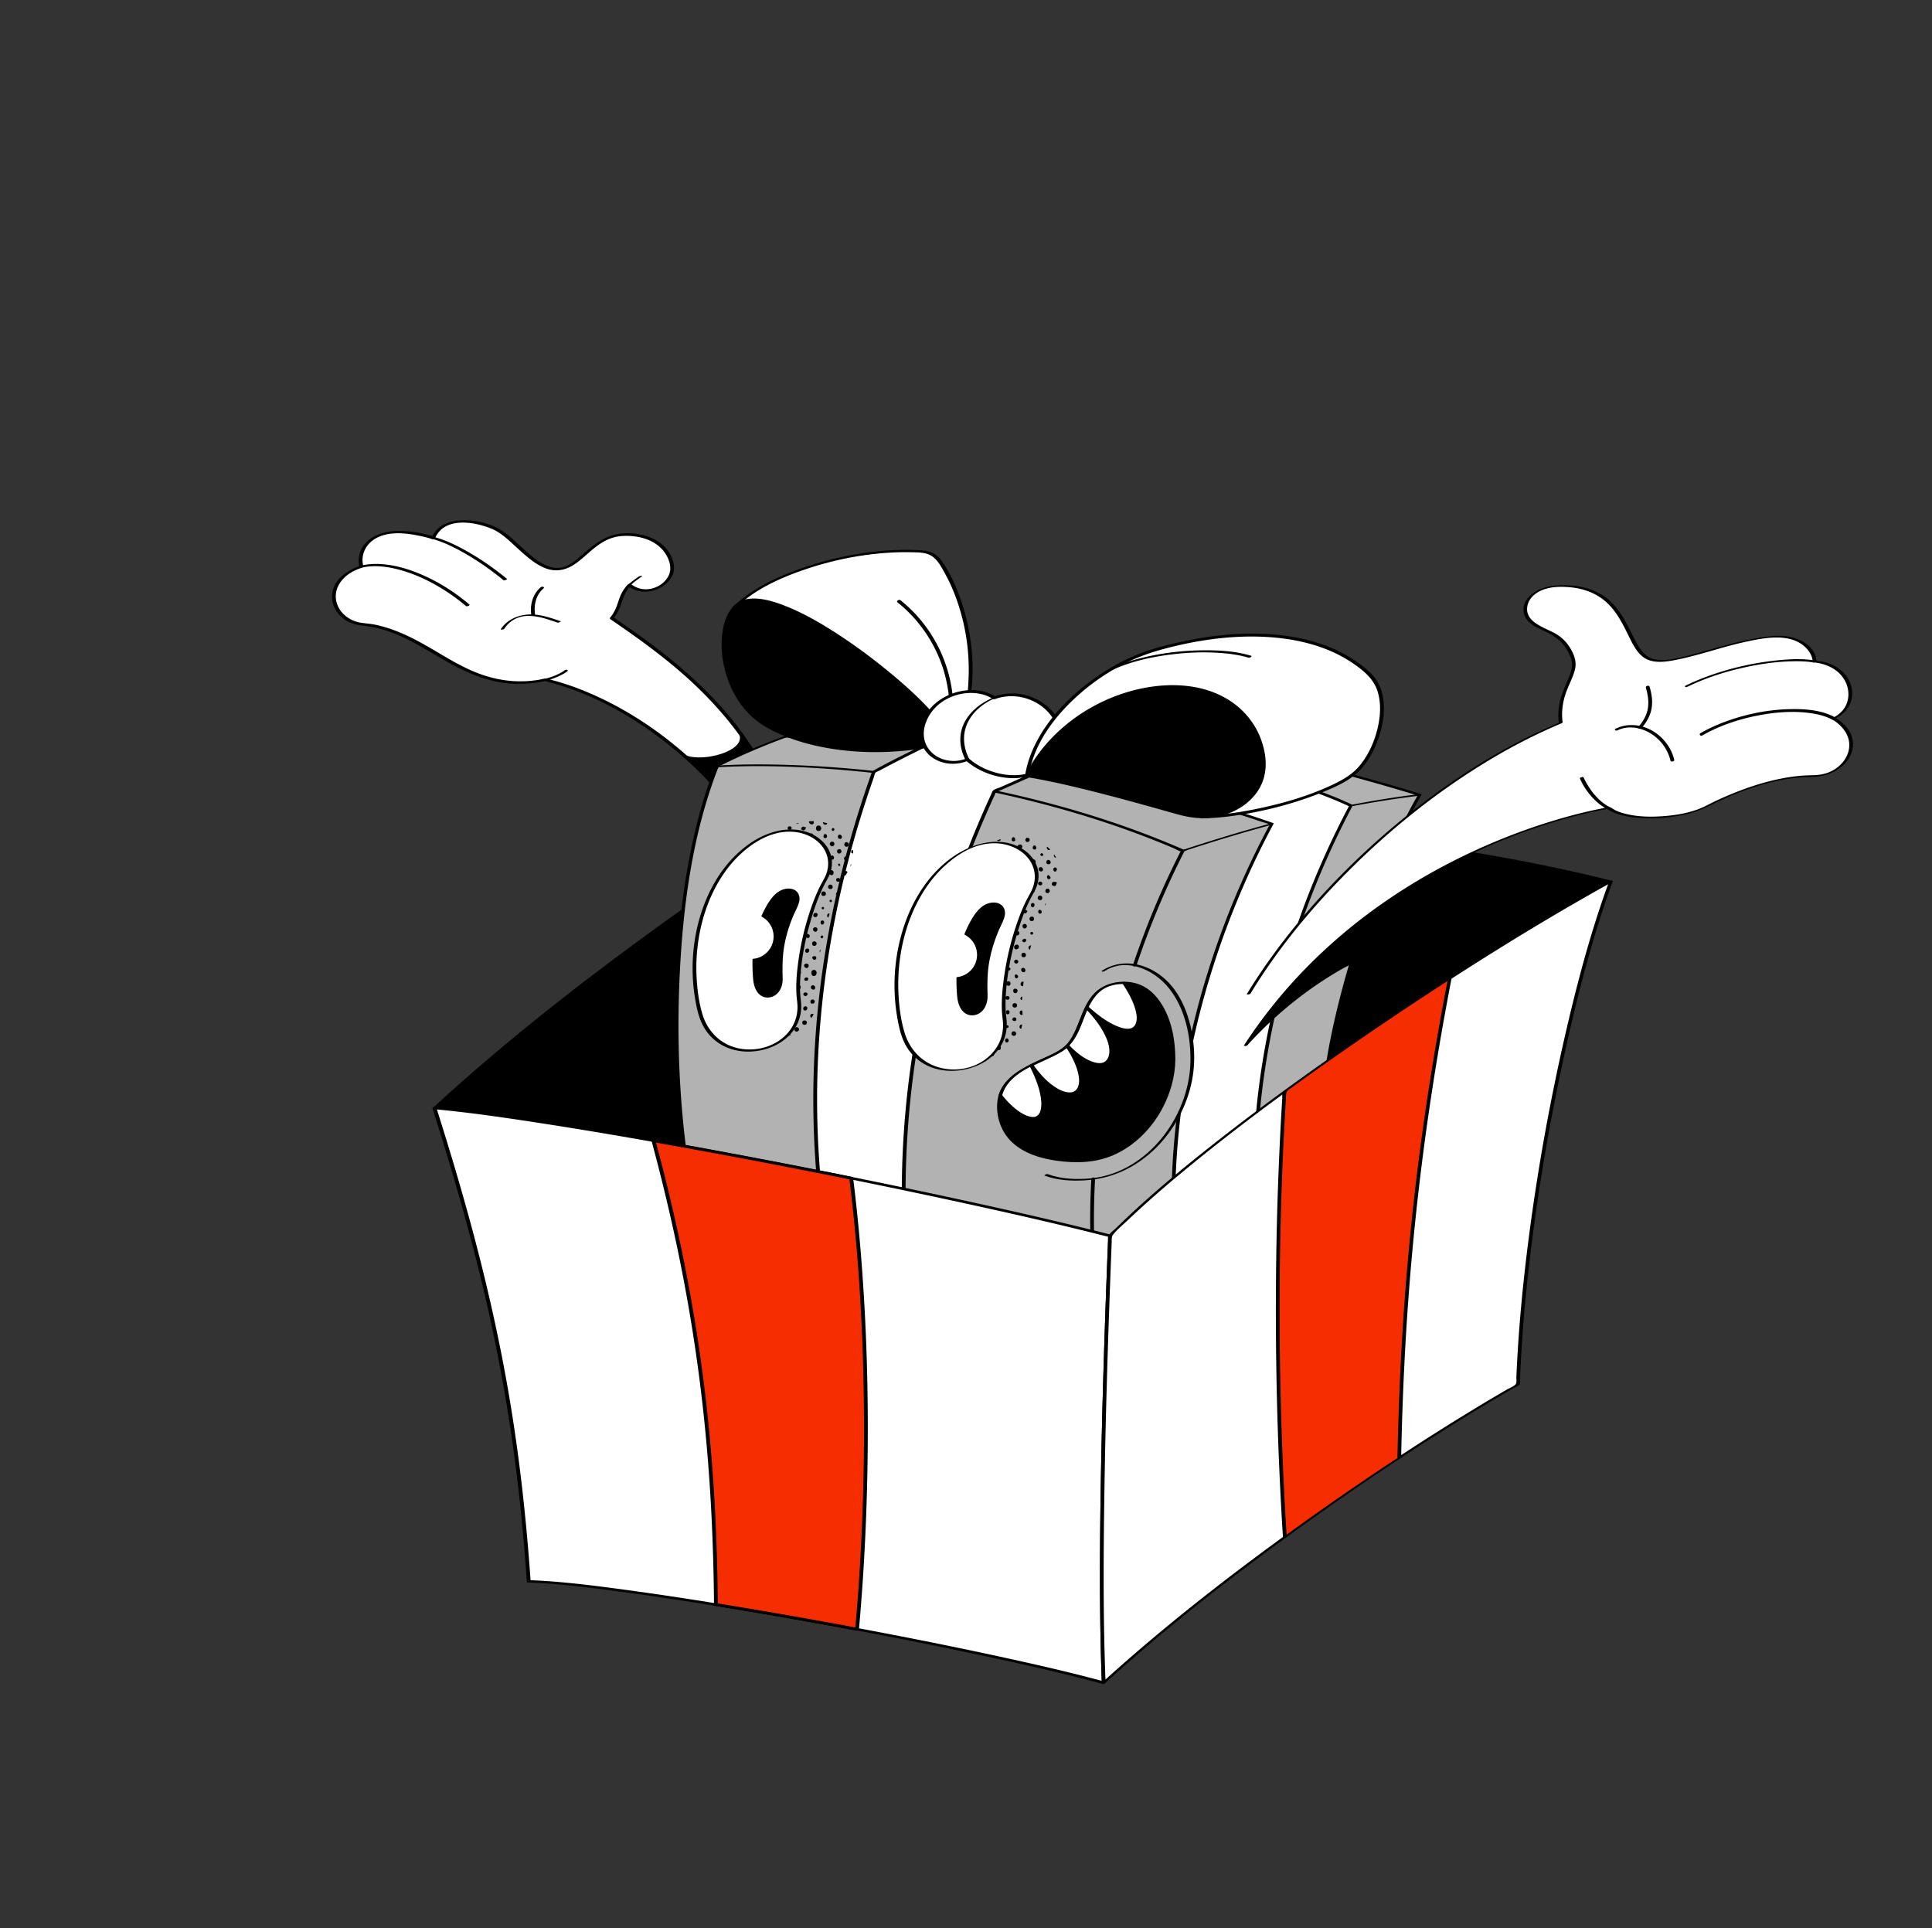
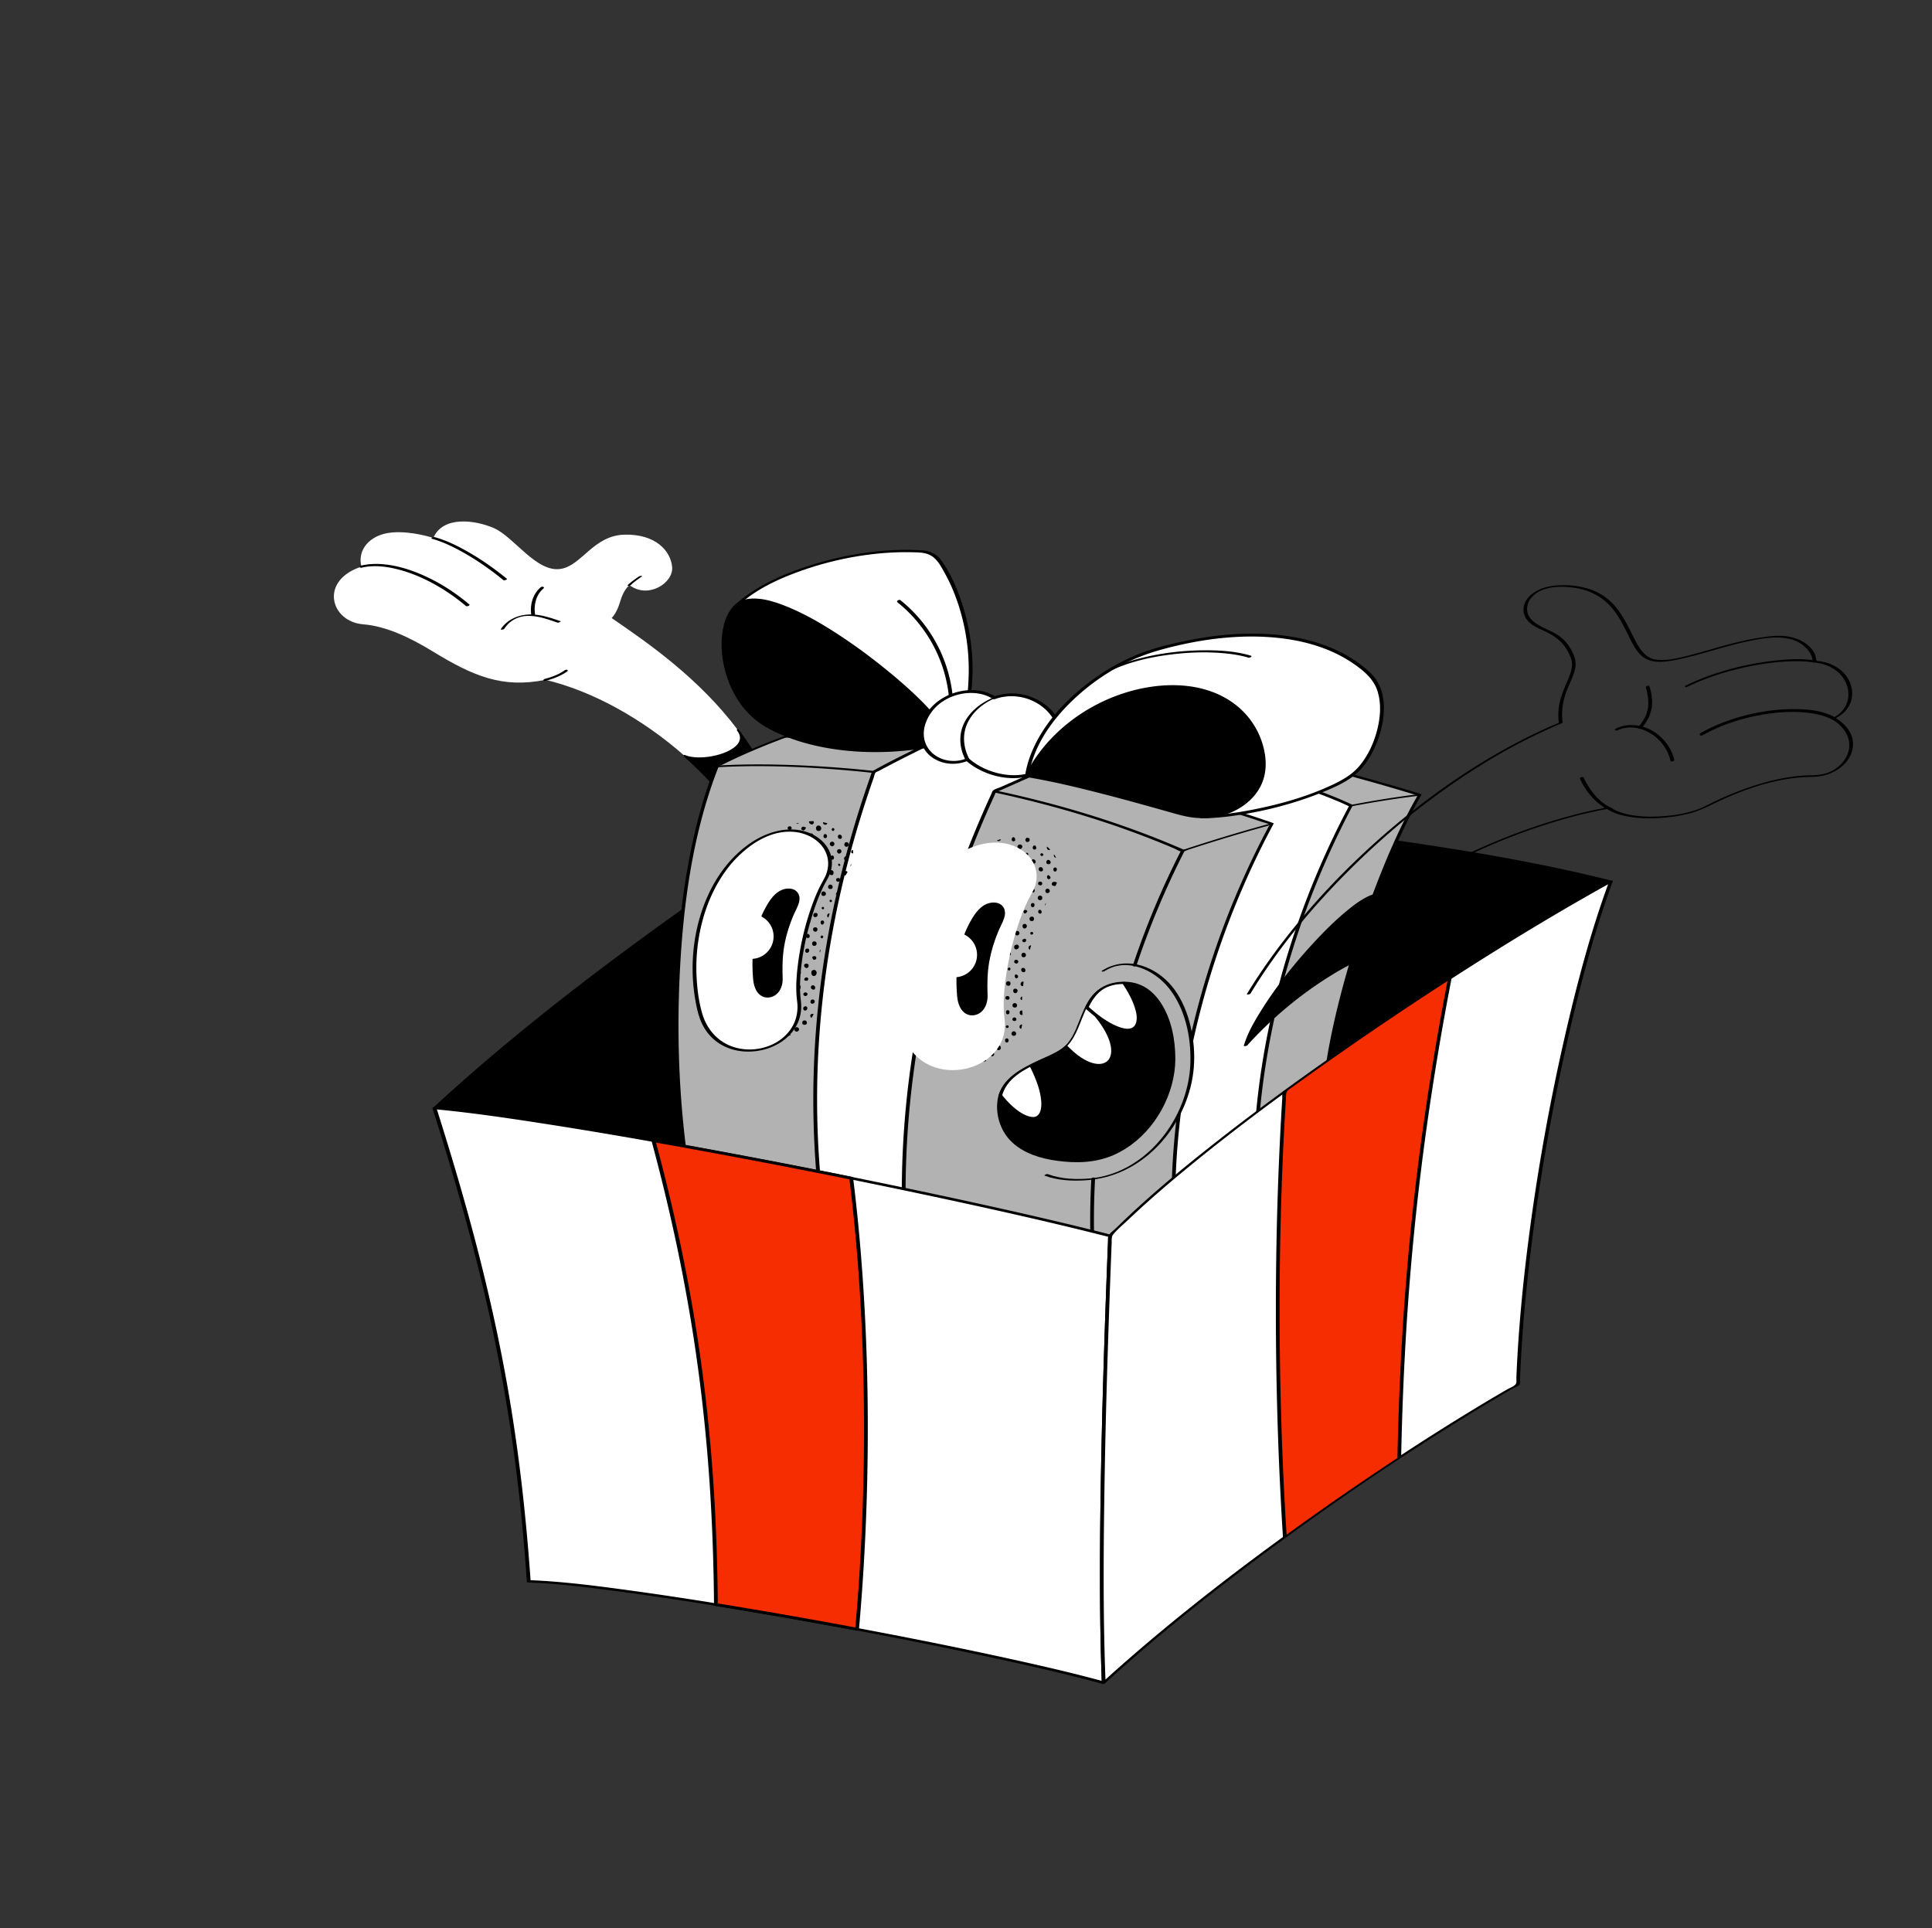
<svg xmlns="http://www.w3.org/2000/svg" width="502" height="501" fill="none">
  <rect width="100%" height="100%" fill="#333333" stroke="none" />
  <g clip-path="url(#a)">
    <path d="M204.244 215.004c-3.639 3.82-5.82 8.479-5.82 8.479-4.326-9.929-11.74-19.292-20.553-27.071-10.973-9.683-24.117-16.922-36.168-19.757-11.209 2.285-18.874-1.035-29.211-7.354-6.021-3.684-12.257-6.609-18.102-7.069-8.522-.67-11.53-11.363-.476-14.992-1.148-4.3 2.105-8.404 8.046-8.884 5.153-.415 10.627 1.435 10.627 1.435 2.492-5.829 10.823-4.68 15.706-2.58 5.294 2.275 11.109 11.748 17.525 10.599 5.399-.965 8.427-8.689 16.473-8.879 8.045-.19 11.971 4.199 12.352 8.404.386 4.199-6.322 8.403-11.109 4.679-2.873 2.864-1.915 5.539-4.597 8.594 9.6 6.574 22.699 15.672 32.775 29.075l.005.005c5.359 7.134 9.865 15.478 12.527 25.316z" fill="#fff" />
-     <path d="M203.843 214.886c-2.357 2.496-4.417 5.447-5.879 8.559l.942-.092c-4.326-9.881-11.204-18.542-19.118-25.817-8.023-7.376-17.292-13.556-27.376-17.759a70.565 70.565 0 0 0-7.174-2.559 61.333 61.333 0 0 0-1.677-.47c-.527-.14-1.14-.388-1.685-.414-.62-.029-1.32.232-1.936.327-.65.1-1.304.184-1.959.248-4.881.474-9.676-.334-14.22-2.14-5.197-2.066-9.761-5.254-14.652-7.903-2.522-1.367-5.135-2.593-7.857-3.512a30.536 30.536 0 0 0-3.934-1.057c-1.14-.222-2.288-.294-3.433-.461-2.914-.426-5.634-2.385-6.425-5.297-.847-3.118.929-5.988 3.531-7.626.934-.587 1.955-1.029 3-1.378.168-.056.464-.196.405-.425-.764-2.991.704-5.86 3.394-7.296 3.433-1.832 7.808-1.308 11.466-.525 1.023.218 2.05.468 3.043.802.222.074.64-.028.744-.263 2.46-5.592 10.182-4.305 14.719-2.419 2.648 1.101 4.762 3.307 6.853 5.196 2.164 1.956 4.441 4.05 7.217 5.093 2.429.913 4.89.527 7.066-.819 2.21-1.367 3.981-3.331 6.055-4.881 1.125-.842 2.335-1.581 3.659-2.072 1.634-.605 3.358-.746 5.089-.651 3.089.17 6.275 1.171 8.388 3.532 1.512 1.69 2.711 4.419 1.699 6.637-1.251 2.744-4.708 4.267-7.594 3.472-.84-.232-1.594-.639-2.284-1.163-.212-.161-.615-.022-.777.144-1.141 1.167-1.843 2.522-2.351 4.058-.547 1.652-1.093 3.19-2.246 4.535-.108.126-.128.277.02.379 7.112 4.87 14.127 9.892 20.497 15.714 7.194 6.573 13.564 14.1 18.273 22.65a72.39 72.39 0 0 1 6.431 15.901c.109.402 1.078.144.968-.259-2.602-9.556-7.194-18.448-13.247-26.282-5.946-7.697-13.172-14.306-20.892-20.196-3.672-2.802-7.463-5.441-11.274-8.05l.021.378c1.069-1.247 1.707-2.652 2.209-4.2.536-1.653 1.15-3.128 2.388-4.393l-.777.143c2.695 2.041 6.382 1.891 9.124.008 1.159-.795 2.158-1.908 2.619-3.249.413-1.2.239-2.48-.165-3.66-.885-2.587-2.991-4.52-5.469-5.586-3.159-1.359-7.135-1.651-10.42-.587-2.861.925-5.136 2.839-7.359 4.783-1.909 1.669-4.091 3.685-6.809 3.597-3.134-.102-5.873-2.47-8.102-4.43-2.297-2.02-4.487-4.404-7.21-5.865-2.491-1.336-5.561-2.023-8.375-2.098-2.777-.074-5.833.548-7.726 2.745a7.213 7.213 0 0 0-1.134 1.82l.744-.263a29.294 29.294 0 0 0-9.409-1.514c-3.545.028-7.511 1.141-9.397 4.404-.879 1.52-1.069 3.299-.637 4.988l.405-.425c-3.264 1.091-6.698 3.224-7.44 6.836-.573 2.785.81 5.55 3.09 7.147 1.309.917 2.871 1.434 4.455 1.601 2.764.292 5.392.896 7.997 1.877 5.614 2.115 10.483 5.564 15.739 8.372 4.291 2.293 8.849 4.154 13.716 4.727 2.493.293 5.022.247 7.51-.071.631-.082 1.261-.18 1.888-.293.249-.044.546-.153.794-.143.302.012.647.155.942.231 1.193.306 2.376.648 3.549 1.023 10.559 3.377 20.341 9.222 28.862 16.242 8.588 7.075 16.224 15.686 21.334 25.608a61.583 61.583 0 0 1 1.669 3.512c.15.34.806.198.943-.092 1.435-3.056 3.446-5.95 5.76-8.399.407-.431-.529-.519-.797-.235h-.001z" fill="#000" />
    <path d="M93.985 147.507c3.293-.771 6.791-.28 10.007.607 3.915 1.079 7.634 2.845 11.073 4.983a50.071 50.071 0 0 1 5.98 4.365c.28.238 1.188-.144.896-.392-3.392-2.881-7.153-5.343-11.193-7.222-3.558-1.654-7.386-2.915-11.315-3.238-1.871-.154-3.762-.069-5.592.359-.592.139-.446.676.144.538zm18.208-7.519c2.978.816 5.795 2.213 8.467 3.734 3.581 2.04 6.959 4.425 10.147 7.029.217.178 1.087-.195.908-.342-3.239-2.647-6.676-5.068-10.322-7.129-2.657-1.5-5.457-2.882-8.412-3.691-.209-.057-.495.008-.679.114-.086.05-.332.224-.11.284l.001.001zm51.779 11.987c.494-.503 1.124-.973 1.654-1.36.356-.261.717-.515 1.082-.763.033-.022.13-.082.114-.141-.015-.058-.131-.064-.169-.066-.218-.01-.502.06-.685.183a29.241 29.241 0 0 0-2.181 1.604c-.241.194-.472.4-.691.619-.148.152.132.163.228.154.201-.019.498-.076.648-.229v-.001zm-22.203 24.938c1.462-.378 2.893-.89 4.229-1.596.494-.261.988-.543 1.424-.895.167-.136.085-.318-.099-.369-.233-.064-.505.038-.684.183-.058.047.122-.087-.005.003-.084.059-.167.119-.253.176-.304.202-.621.387-.944.557-1.158.609-2.503 1.083-3.807 1.42-.156.041-.465.181-.414.39.05.209.414.167.553.131zm-10.729-13.524c1.274-2.01 3.387-3.207 5.764-3.331 2.763-.144 5.476.842 8.046 1.73.21.072 1.064-.272.799-.363-2.983-1.031-6.125-2.112-9.328-1.644-2.515.368-4.856 1.607-6.235 3.784-.056.088.804.059.954-.176z" fill="#000" />
    <path d="M139.024 159.556c-.366-2.305.272-5.049 2.145-6.585.507-.415-.279-.682-.63-.395-2.102 1.723-2.899 4.618-2.483 7.238.065.41 1.036.173.968-.258zm65.462 55.383c-2.42-8.944-6.618-17.448-12.476-25.278l-.095-.126a.252.252 0 0 0-.348-.044.25.25 0 0 0-.051.347l.091.121c.863 1.187.877 2.331.041 3.401-2.2 2.811-9.997 4.421-13.677 2.823a.246.246 0 0 0-.173-.01.248.248 0 0 0-.175.274.244.244 0 0 0 .082.152c9.283 8.193 16.368 17.524 20.49 26.983a.25.25 0 0 0 .226.151h.004a.255.255 0 0 0 .134-.039.245.245 0 0 0 .093-.106c.021-.046 2.205-4.665 5.774-8.412a.25.25 0 0 0 .061-.237h-.001z" fill="#000" />
    <path d="M418.957 228.902c-20.198-5.113-40.875-8.401-61.495-11.28-23.574-3.292-47.258-5.836-70.985-7.734-20.24-1.619-40.576-2.902-60.89-2.818-.726.003-1.596-.118-2.305.064-.903.232-1.829.927-2.643 1.37a252.68 252.68 0 0 0-6.278 3.534c-4.691 2.725-9.307 5.576-13.874 8.502-10.077 6.458-19.92 13.277-29.608 20.3-18.458 13.379-36.559 27.416-53.54 42.632a319.552 319.552 0 0 0-4.9 4.483c-.031.029-.025.048-.005.063-.022.024-.033.045-.015.057l20.392 12.941 37.222 23.624 13.662 8.67 3.663 2.325c.355.225.695.513 1.101.603.629.14 1.436.015 2.077.022l4.609.047 15.596.16 43.778.448 37.539.385c2.632.027 5.29.165 7.921.081 1.348-.043 2.271-1.381 3.201-2.245 8.451-7.856 16.913-15.702 25.383-23.538a12481.862 12481.862 0 0 1 41.119-37.886c13.661-12.526 27.346-25.026 41.15-37.395 2.714-2.432 5.434-4.858 8.162-7.275.073-.064.051-.117-.037-.14z" fill="#000" />
    <path d="M368.886 206.547c-10.469 18.08-23.749 56.027-25.026 80.731-5.829 4.735-11.86 9.323-17.753 13.614a579.292 579.292 0 0 1-21.252 14.741c-12.134 8.039-20.754 13.155-20.754 13.155l-49.103-9.197-21.253-3.978-34.346-6.434c-5.874-32.856-5.105-80.096 6.897-110.018 5.648-2.87 11.679-5.452 17.949-7.751 6.75-2.475 13.778-4.613 20.905-6.419 1.515-.388 3.034-.759 4.557-1.113 7.478-.225 17.478.063 29.407 1.054h.005c10.513.869 22.515 2.289 35.603 4.388a552.828 552.828 0 0 1 74.164 17.226v.001z" fill="#B2B2B2" />
    <path d="M368.404 206.62c-4.536 7.854-8.118 16.273-11.34 24.735-3.83 10.054-7.096 20.345-9.628 30.802-1.199 4.951-2.231 9.948-2.988 14.986a115.522 115.522 0 0 0-.845 7.013 89.62 89.62 0 0 0-.124 1.555c-.034.478.042 1.19-.189 1.609-.331.601-1.293 1.11-1.825 1.535-.722.578-1.446 1.153-2.172 1.726-10.364 8.172-21.124 15.845-32.091 23.19-7.563 5.063-15.215 10.014-23.024 14.694l-.367.219.595-.126-19.927-3.731-27.067-5.07-19.246-3.603-18.786-3.518-14.756-2.764-4.25-.796c-.099-.018-.6-.038-.669-.125.11.138.043-.662.042-.666a197.692 197.692 0 0 1-.8-4.97c-2.491-16.785-3.153-33.891-2.296-50.83.837-16.552 3.044-33.396 8.523-49.111.42-1.203.861-2.398 1.325-3.585.265-.676.696-.832 1.325-1.143 2.38-1.179 4.79-2.295 7.229-3.347a183.696 183.696 0 0 1 14.483-5.526c5.16-1.73 10.392-3.239 15.666-4.584 1.166-.297 2.334-.586 3.504-.864 1-.238 1.97-.244 2.995-.26 1.971-.031 3.942-.028 5.913 0 19.428.279 38.862 2.571 58.021 5.683a549.829 549.829 0 0 1 72.86 17.01c.255.079 1.126-.317.783-.422A553.106 553.106 0 0 0 306.2 191c-20.308-3.692-40.888-6.391-61.526-7.221-4.356-.175-8.716-.26-13.075-.177-.911.017-1.757.034-2.648.245-1.406.333-2.81.679-4.21 1.038a232.924 232.924 0 0 0-8.137 2.236c-10.353 3.057-20.708 6.774-30.29 11.78-.734.383-.857 1.231-1.139 1.973-.363.958-.712 1.92-1.047 2.888-.66 1.913-1.27 3.842-1.829 5.785-1.195 4.136-2.181 8.33-3.01 12.553-1.764 8.986-2.829 18.105-3.411 27.239-1.146 17.965-.558 36.148 2.062 53.967.295 2.006.62 4.007.976 6.003.012.072.128.092.179.102l17.266 3.234 17.085 3.2 19.37 3.626 10.769 2.017 24.588 4.605 10.421 1.952c1.672.313 3.413.814 5.11.956.555.047.94-.258 1.395-.532a400.662 400.662 0 0 0 4.381-2.681 622.7 622.7 0 0 0 17.561-11.308 574.26 574.26 0 0 0 19.882-13.858 457.341 457.341 0 0 0 10.072-7.56 382.627 382.627 0 0 0 6.384-5.039c.27-.218.75-.46.927-.758.249-.421.116-1.427.154-1.937.934-12.677 4.083-25.223 7.805-37.342 3.684-11.994 8.097-23.867 13.689-35.116a115.929 115.929 0 0 1 3.414-6.396c.112-.193-.806-.124-.962.145l-.002.001z" fill="#000" />
    <path d="M186.092 199.389c8.861-.52 17.766-.323 26.62.232a311.645 311.645 0 0 1 33.877 4.016c12.674 2.205 25.224 5.181 37.488 9.07a235.796 235.796 0 0 1 18.719 6.796c.744.307 1.487.619 2.228.935.594.253 1.423.813 2.062.851.577.035 1.263-.352 1.796-.526.975-.318 1.951-.633 2.928-.945a452.98 452.98 0 0 1 10.393-3.19c13.539-3.971 27.303-7.184 41.281-9.168 1.771-.251 3.545-.482 5.321-.696.426-.052.838-.516.159-.434-16.35 1.976-32.421 5.628-48.195 10.312a500.92 500.92 0 0 0-13.607 4.272l.57-.059c-16.961-7.415-34.839-12.637-52.981-16.259-15.803-3.154-31.878-5.131-47.985-5.76-6.753-.264-13.525-.3-20.274.096-.299.017-1.042.495-.401.457h.001z" fill="#000" />
    <path d="M351.021 209.344c-11.165 21.033-23.661 53.064-24.914 91.548a579.292 579.292 0 0 1-21.252 14.741c-.49-43.785 13.969-79.936 25.594-101.53-15.458-5.453-36.147-10.651-57.988-14.713h-.005a540.823 540.823 0 0 0-33.073-5.115c-12.217-1.504-24.165-2.51-35.139-2.866 6.75-2.475 13.779-4.613 20.905-6.419 7.768.381 17.582 1.245 28.38 2.529h.005a638.42 638.42 0 0 1 34.164 4.993c24.728 4.296 49.147 10.129 63.322 16.831l.001.001z" fill="#fff" />
    <path d="M350.539 209.412a219.849 219.849 0 0 0-15.593 37.342c-4.995 15.97-8.124 32.529-9.095 49.235a190.983 190.983 0 0 0-.186 3.86c-.01.25.033.591-.03.833-.11.416-.529.6-.854.836a547.898 547.898 0 0 1-8.108 5.765 604.99 604.99 0 0 1-12.112 8.23l.778-.009c-.167-15.938 1.636-31.867 5.22-47.396 2.988-12.942 7.191-25.605 12.483-37.791a215.618 215.618 0 0 1 7.89-16.282c.034-.064-.045-.135-.094-.153-14.716-5.182-29.941-8.96-45.196-12.18-17.287-3.649-34.761-6.488-52.327-8.411-9.595-1.051-19.226-1.814-28.875-2.132l-.01.423a206.347 206.347 0 0 1 15.047-4.846 232.03 232.03 0 0 1 3.678-1.001c.606-.159 1.27-.414 1.894-.472.487-.046 1.006.034 1.494.061 2.173.12 4.345.267 6.515.434 9.913.76 19.798 1.881 29.651 3.201a629.214 629.214 0 0 1 31.609 5.042c10.007 1.863 19.977 3.977 29.823 6.561 8.18 2.146 16.364 4.567 24.132 7.935.792.343 1.578.699 2.359 1.067.259.122 1.148-.266.778-.44-7.43-3.502-15.355-5.956-23.261-8.134-9.845-2.711-19.832-4.905-29.859-6.837a616.938 616.938 0 0 0-32.063-5.283c-10.13-1.404-20.297-2.596-30.49-3.433a361.89 361.89 0 0 0-6.493-.476c-1.02-.065-2.039-.124-3.06-.178-1.198-.062-2.261.29-3.418.596a216.546 216.546 0 0 0-15.045 4.559c-1.225.421-2.445.855-3.661 1.299-.304.111-.42.41-.01.423 17.424.574 34.803 2.543 52.02 5.224 16.942 2.639 33.796 6.005 50.39 10.333 7.185 1.874 14.327 3.936 21.356 6.329.261.088 2.044.537 2.077.761.023.157-.329.613-.407.762a215.832 215.832 0 0 0-5.728 11.609 219.188 219.188 0 0 0-12.988 36.731c-3.845 15.04-6.033 30.5-6.367 46.021a196.623 196.623 0 0 0-.033 6.333c.003.261.687.051.779-.01 3.52-2.33 7.017-4.696 10.489-7.098a569.956 569.956 0 0 0 10.144-7.188c.499-.362.8-.44.822-1.06a198.413 198.413 0 0 1 2.739-26.596 209.062 209.062 0 0 1 5.617-24.073 218.667 218.667 0 0 1 7.381-20.927 219.97 219.97 0 0 1 9.162-19.536c.123-.232-.813-.149-.964.136v.001z" fill="#000" />
    <path d="M294.719 189.322c-2.104.957-4.484 2.035-7.024 3.192-4.777 2.162-10.112 4.579-15.237 6.878h-.005a1636.936 1636.936 0 0 1-14.062 6.243c-10.994 23.679-25.414 63.749-23.397 113.958l-21.253-3.978c-6.431-49.516 4.582-90.538 13.304-115.008 3.5-1.923 7.841-4.129 12.335-6.331a783.363 783.363 0 0 1 14.145-6.755h.005a826.241 826.241 0 0 1 5.58-2.587h.005c10.514.869 22.516 2.289 35.604 4.388z" fill="#fff" />
    <path d="M294.5 189.013c-10.988 4.995-21.887 9.946-32.893 14.805l-1.72.758c-.54.237-1.375.431-1.82.817-.267.231-.393.72-.538 1.036a262.42 262.42 0 0 0-7.023 16.759 255.918 255.918 0 0 0-8.186 25.585 245.317 245.317 0 0 0-6.035 30.847 237.932 237.932 0 0 0-1.781 40.003l.654-.402-18.621-3.486-2.632-.492.322.242a233.313 233.313 0 0 1-1.62-41.606c.602-12 2.118-23.951 4.473-35.734a263.157 263.157 0 0 1 7.505-28.828 286.432 286.432 0 0 1 2.44-7.262c.118-.338.239-.99.431-1.244.169-.224.708-.386.965-.524a244.15 244.15 0 0 1 3.319-1.753c6.402-3.318 12.909-6.435 19.435-9.501 1.447-.68 2.664-1.246 4.084-1.907.726-.339 1.452-.676 2.178-1.013.591-.273 1.299-.749 1.945-.772.7-.026 1.461.124 2.159.186 2.394.215 4.786.449 7.175.703a483.5 483.5 0 0 1 20.467 2.63c1.794.268 3.585.547 5.375.833.504.081.972-.639.325-.743a503.581 503.581 0 0 0-21.4-2.969 442.252 442.252 0 0 0-11.944-1.225c-.747-.066-1.572-.232-2.322-.196-.555.026-1.207.47-1.704.7-.786.363-1.572.728-2.357 1.094-6.241 2.906-12.625 5.924-18.855 9.028-3.118 1.554-6.243 3.116-9.285 4.815-.471.263-.54.64-.713 1.129a304.769 304.769 0 0 0-1.506 4.374 268.403 268.403 0 0 0-7.759 28.008c-2.549 11.658-4.283 23.496-5.123 35.4a234.707 234.707 0 0 0 .7 41.151c.193 1.831.409 3.659.645 5.485.019.148.2.219.322.242l18.621 3.486 2.631.492c.218.041.666-.115.655-.402-.473-11.9-.052-23.82 1.258-35.658a243.963 243.963 0 0 1 5.537-31.17 252.493 252.493 0 0 1 8.027-26.378 260.295 260.295 0 0 1 8.008-19.481c.125-.273.348-.891.48-1.013.175-.162.533-.233.754-.33l.875-.384a2370.625 2370.625 0 0 0 14.008-6.236 4642.12 4642.12 0 0 0 16.715-7.56l3.792-1.723c.6-.272.07-.847-.441-.615l-.002-.001z" fill="#000" />
    <path d="M272.539 220.867a.486.486 0 0 0 .341-.108 9.631 9.631 0 0 0-.838-.765.498.498 0 0 0-.037.179c-.006.356.175.678.534.694zm-.148 6.503c-.284.16-.375.371-.334.615.062.367.293.564.663.418.269-.105.295-.383.153-.598-.12-.18-.329-.302-.482-.435zm.127-3.916c-.362-.068-.618.205-.646.546-.031.377.244.556.621.59.375-.055.578-.303.486-.659-.05-.193-.278-.442-.461-.477zm.793 6.128c-.088.564.379.641.79.644.05 0 .099-.004.148-.01.141-.268.268-.543.382-.823-.128-.154-.347-.224-.621-.236-.298-.037-.644.073-.699.424v.001zm-1.671 2.025a.482.482 0 0 0 .476.464c.366.015.603-.17.664-.53-.066-.362-.258-.638-.625-.618-.381.02-.546.327-.516.684h.001zm-.107 3.467a.644.644 0 0 0-.01.273c.099-.221.199-.437.3-.651-.138.062-.242.189-.29.378zm2.169-9.195c-.009.373.186.669.582.587.164-.034.269-.353.33-.44.011-.438-.167-.604-.443-.607-.279-.004-.463.189-.47.46h.001zm.604-3.006c.038.01.07.005.105.009a8.224 8.224 0 0 0-.504-.86.585.585 0 0 0-.055.138c-.085.369.116.621.454.713zm-7.868-4.675c-.031.353.2.632.583.602.375-.03.536-.313.53-.681a.974.974 0 0 0-.176-.328 14.217 14.217 0 0 0-.56-.113c-.175.079-.361.333-.377.52zm.804 28.009c-.02.274.14.486.37.578.097-.38.198-.761.3-1.14l-.024-.008c-.338.054-.621.226-.646.57zm.764-22.306c.059.354.313.551.675.51.244-.028.429-.181.433-.466-.043-.353-.253-.609-.585-.637-.365-.031-.585.217-.523.593zm.376-3.848c-.082.246-.067.532.197.651.379.172.656-.026.685-.407.015-.198-.172-.412-.244-.569-.388-.099-.557.079-.638.325zm-1.538 1.552c-.118-.019-.337.097-.382.205-.107.255.045.434.302.518.131-.067.338-.106.378-.209.097-.248-.038-.47-.298-.514zm-3.395-4.024c-.304-.108-.475.099-.54.35-.093.358-.004.677.433.688.262.007.429-.198.434-.233.045-.509-.08-.717-.327-.805zm-1.135 45.426c.005-.302-.169-.475-.437-.499-.282-.025-.474.153-.478.437-.006.35.088.693.544.61.252-.045.367-.292.371-.548zm1.392-20.616c-.032.343.141.622.495.67.342.046.583-.147.688-.507-.002-.33-.142-.602-.505-.635-.324-.029-.641.082-.678.472zm-2.286 24.19c-.146.223-.044.429.182.568.14-.052.339-.064.409-.165.16-.229.042-.458-.192-.549-.104-.04-.334.047-.399.146zm3.594-47.138a.651.651 0 0 0-.651.625c-.028.365.206.641.595.606.348-.032.577-.288.687-.63-.028-.389-.268-.609-.631-.602v.001zm-3.173 40.338c.273-.013.444-.171.466-.423.036-.41-.262-.525-.594-.532-.267-.006-.444.183-.465.429-.037.408.254.509.593.526zm.196-8.295c-.104.055-.205.278-.175.389.066.242.281.379.524.237.106-.063.135-.257.198-.391-.117-.235-.311-.361-.547-.235zm.034-4.126c-.269-.002-.438.168-.451.419-.022.402.27.505.601.509.261.003.41-.158.46-.41-.021-.385-.271-.515-.61-.518zm2.395-9.228c-.277-.038-.475.182-.494.447-.026.367.188.598.55.68.297.001.48-.169.494-.439.018-.363-.19-.638-.55-.687v-.001zm-4.42-20.074c-.331.09-.664.189-.999.301a.485.485 0 0 0 .293.172c.369.072.649-.112.706-.473zm1.351 37.562c.023.359.303.513.661.547.377-.041.516-.318.506-.647-.011-.365-.27-.564-.621-.533-.352.03-.567.29-.546.633zm8.349-26.094c-.03.402.254.515.598.53.273-.015.444-.174.465-.427.032-.41-.264-.527-.599-.534-.269-.006-.445.183-.464.431zm.404 4.387c.35.006.627-.116.666-.494.035-.34-.102-.641-.478-.68-.339-.036-.638.134-.687.492-.047.341.154.583.499.682zm-2.377-2.786c-.122.492.165.741.623.77.257.017.45-.169.455-.434.007-.351-.187-.584-.269-.604-.54-.101-.752.036-.809.268zm2.933-8.696c.261-.02.439-.213.348-.483-.038-.112-.241-.169-.368-.251-.276.06-.415.247-.341.502.032.108.242.241.361.232zm-.59 13.982c-.265.012-.346.272-.345.509 0 .261.158.452.407.49.26.039.438-.11.485-.384-.023-.347-.16-.633-.547-.615zm-1.691-1.755c-.43-.071-.522.261-.553.574a.445.445 0 0 0 .383.497c.408.056.507-.251.554-.576-.001-.264-.139-.454-.384-.495zm1.464-8.747c.042.356.318.548.672.525.247-.017.432-.178.452-.459-.036-.352-.238-.63-.567-.658-.343-.029-.601.223-.557.592zm-6.137 32.153c.362.042.568-.234.66-.574-.029-.388-.264-.571-.629-.581a.473.473 0 0 0-.503.432c-.047.354.095.679.472.723zm2.233-20.967c.097.256.355.319.568.185.17-.108.274-.322.385-.461-.128-.301-.324-.407-.562-.371-.369.056-.523.298-.391.647zm.061 11.642c.352-.034.561-.287.523-.64-.037-.356-.3-.517-.651-.536-.378.057-.521.316-.503.655.02.376.286.554.631.521zm-.329-7.91c.058.252.242.462.508.437.354-.035.573-.269.597-.646-.075-.368-.299-.595-.677-.53-.393.068-.509.377-.427.739h-.001zm.222 3.976c.367.128.589-.076.7-.419.02-.29-.132-.479-.403-.441-.208.029-.478.146-.575.31-.131.22.047.469.278.55zm-.029 6.708c-.361-.045-.605.196-.564.563.039.344.305.552.653.549a.435.435 0 0 0 .397-.241l.051-.277c-.05-.312-.223-.555-.537-.594zm-1.808 1.712c-.462-.06-.468.304-.398.615.05.227.206.447.496.36.233-.07.365-.258.351-.603-.119-.104-.269-.348-.448-.372h-.001zm-1.019 8.084c.018.382.31.494.65.512.373-.045.557-.281.524-.628-.034-.352-.292-.556-.641-.527-.359.03-.548.3-.533.643zm.335 3.971c.361.09.66-.029.667-.445.005-.257-.199-.415-.463-.461-.254.019-.468.123-.549.373-.094.294.095.471.345.533zm1.342-19.323c-.107-.425-.373-.565-.745-.465-.361.097-.559.359-.493.732.068.382.324.556.714.425.342-.114.545-.347.524-.692zm-.477 3.5c-.348-.168-.587.008-.696.181-.175.409.018.568.224.674.347.178.622.007.762-.299.11-.243-.068-.45-.29-.556zm3.228-10.799c-.059.343.113.623.474.679.343.053.623-.101.678-.471.052-.342-.088-.602-.456-.689-.346-.002-.635.123-.696.481zm.604 3.498c-.12-.018-.341.097-.385.204-.103.256.044.44.307.523.134-.068.345-.107.387-.213.102-.257-.046-.473-.309-.514zm-2.881 13.312c-.116.36-.006.672.368.768a.615.615 0 0 0 .227.014c.042-.366.087-.737.137-1.111a.698.698 0 0 0-.193-.065c-.255-.042-.459.145-.539.395v-.001zm.262 4.399c.024.01.043.008.067.015.008-.302.021-.61.037-.923-.195.021-.349.146-.432.375-.102.28.111.444.328.533zm-.01 6.354c-.361.027-.591.281-.578.651.009.254.187.46.453.446.093-.351.169-.712.227-1.083-.033-.006-.064-.017-.101-.014h-.001zm-.528-3.151c-.02.36.121.678.514.678a.616.616 0 0 0 .233-.044c-.01-.193-.025-.385-.044-.577-.018-.173-.031-.355-.044-.535a.687.687 0 0 0-.207-.014c-.267.024-.437.222-.452.493v-.001zm-6.084 9.162c-.028.353.238.596.562.633.353.04.604-.215.62-.557.015-.328-.166-.592-.512-.64-.376.037-.643.22-.67.564zm-3.101 2.996c-.341-.046-.616.149-.673.497a.666.666 0 0 0 .001.236c.388-.071.773-.157 1.154-.256-.042-.247-.202-.439-.482-.477zm1.444-1.191c.067.186.326.411.513.425.356.027.586-.218.611-.602-.086-.355-.302-.608-.676-.545-.368.061-.58.361-.448.722zm5.615-5.488c-.033.354.224.59.566.604.333.013.585-.172.644-.537-.05-.341-.243-.614-.576-.633-.336-.02-.603.232-.634.566zm-1.674 1.917c.04.266.184.45.491.429.266-.069.444-.262.436-.512-.013-.369-.238-.633-.634-.527-.254.068-.332.352-.293.61zm-39.929-49.34c-.12.231-.094.466.159.58a.635.635 0 0 0 .307.056 7.213 7.213 0 0 0-.083-.905.475.475 0 0 0-.383.269zm-.239 3.811a.637.637 0 0 0 .014.222c.093-.21.177-.421.25-.632a.522.522 0 0 0-.264.41zm-1.27-1.375c.463.029.775-.193.722-.693-.026-.247-.255-.378-.501-.405-.362.058-.59.256-.63.612-.032.284.155.47.409.486zm.091 2.773c-.346-.058-.619.105-.664.475-.04.337.089.607.463.692.031-.001.059-.008.09-.011.172-.304.345-.6.52-.884a.56.56 0 0 0-.409-.272zm-7.207-11.81c-.4.038-.58.35-.578.682.002.459.258.775.774.73.396-.035.527-.337.6-.675-.09-.436-.269-.787-.796-.737zm-3.642.333c-.354-.144-.617.023-.742.351-.105.277.102.449.333.528.343.116.604-.01.905-.769-.041.093-.284-.023-.496-.11zm1.9-.647c.37.06.556-.201.613-.55a1.466 1.466 0 0 0-.083-.274c-.394-.006-.789.004-1.183.03-.005.059-.011.119.001.186.058.347.337.556.652.607v.001zm-1.042 25.91c.346-.014.618-.165.671-.515.052-.346-.12-.618-.492-.653-.335-.031-.645.095-.677.477-.028.334.146.593.498.691zm-.837 10.98c.077.194.332.431.52.443.36.023.616-.249.615-.619-.002-.416-.319-.524-.682-.526-.384.087-.603.329-.453.702zm10.962-31.07c.332-.001.609-.244.618-.583.009-.342-.257-.588-.591-.611-.362-.025-.537.249-.607.581.044.347.232.614.58.613zm-9.134 32.755c.015.456.218.852.711.823.484-.029.644-.451.681-.919-.131-.408-.34-.748-.865-.635-.376.081-.539.366-.527.732v-.001zm-3.227-38.97c-.251.059-.504.124-.758.196a.554.554 0 0 0 .265.062.613.613 0 0 0 .493-.258zm-2.333.9c-.359-.009-.655.163-.576.576.047.244.294.36.558.364.287-.022.457-.187.46-.462.002-.271-.178-.472-.442-.479v.001zm2.265 48.736c-.257-.103-.468.048-.506.308-.018.12.093.338.2.382.256.106.435-.045.515-.304-.067-.133-.103-.344-.209-.386zm-.409-14.621c.049.371.31.514.667.441.244-.049.422-.186.406-.468-.063-.391-.32-.509-.669-.45-.252.043-.439.21-.404.477zm-.199 3.834c-.039.354.225.588.564.603.331.015.589-.163.641-.506-.041-.371-.228-.628-.573-.653-.351-.024-.597.233-.633.555l.001.001zm-.143 7.372c.047.438.3.755.785.619.164-.046.262-.327.357-.456-.105-.434-.342-.627-.689-.616-.255.008-.482.188-.453.453zm5.125-17.914c.357-.084.538-.333.505-.696a.485.485 0 0 0-.48-.46c-.358-.013-.661.145-.653.536.006.348.239.578.629.62h-.001zm-1.093-25.572c-.355.069-.614.27-.597.638.016.377.29.574.663.536a.496.496 0 0 0 .458-.49c.021-.363-.14-.616-.524-.684zm-1.695 49.758c.376-.037.57-.272.546-.619-.026-.364-.31-.541-.652-.523-.368.018-.556.292-.546.634.011.388.314.491.652.508zm.114-19.129c.036.259.243.403.52.412.365-.099.571-.344.52-.716-.036-.257-.25-.436-.519-.393-.373.059-.573.325-.521.697zm-1.671 9.917c.377-.022.504-.305.506-.652-.052-.371-.288-.551-.639-.515-.362.038-.549.313-.525.65.027.366.321.537.658.517zm1.218 1.401c.042.157.356.338.542.333.175-.005.446-.211.495-.38.117-.405-.222-.509-.527-.581-.38.054-.604.285-.51.628zm1.066-15.837c-.278-.037-.485.167-.499.436-.018.364.195.597.351.63.523.067.684-.132.704-.392.028-.37-.195-.627-.556-.674zm-.586 19.942c.363-.104.569-.349.517-.72a.44.44 0 0 0-.523-.388c-.371.062-.578.321-.517.698.042.257.248.401.523.41zm.287-8.618c-.332.052-.581.271-.547.636.009.092.235.218.372.232.337.034.627-.058.659-.473-.057-.261-.234-.434-.484-.394v-.001zm1.954-5.514c-.259.05-.439.201-.445.149.085.631.297.797.536.786.365-.016.612-.253.505-.641-.072-.256-.339-.343-.597-.293l.001-.001zm.262-10.147c.358.007.63-.157.687-.504.059-.361-.165-.613-.526-.601-.35.011-.567.268-.583.62-.012.263.166.422.422.485zm5.741-17.083c.048.349.257.575.648.56.347-.119.571-.352.474-.724-.094-.362-.384-.505-.747-.381-.243.082-.412.286-.375.545zm-1.878-1.956c-.014.337.259.541.585.633.361-.032.596-.247.608-.585.012-.336-.206-.619-.561-.621-.335-.002-.618.239-.632.573zm-.309 7.316c-.032.479.288.715.738.806.435.008.553-.314.554-.641.001-.348-.208-.626-.587-.658-.348-.028-.678.096-.705.493zm1.277-10.704c.111-.036.167-.237.236-.344-.032-.305-.232-.425-.48-.365-.104.026-.235.24-.227.36.016.257.199.44.471.35v-.001zm2.175 1.716c.026-.396-.173-.658-.519-.727-.26-.053-.48.153-.518.412-.055.372.16.636.515.703.267.05.444-.147.522-.388zm-2.538 4.706c-.387.037-.497.316-.436.663.043.246.179.421.461.414.393-.059.503-.319.448-.664-.041-.252-.209-.438-.473-.413zm1.566 2.296c-.023.123.073.347.176.395.103.048.282-.067.428-.111-.067-.137-.104-.308-.21-.403-.154-.138-.356-.081-.394.119zm-.557 7.624a.486.486 0 0 0 .047.385c.115-.285.231-.566.348-.844-.192.055-.327.224-.396.459h.001zm.028-3.603c.032.381.293.518.649.464.256-.038.41-.197.418-.468-.048-.391-.3-.518-.653-.464-.252.039-.437.201-.414.468zm-2.085 1.864c.006.382.302.497.639.52.379-.03.566-.268.54-.612-.026-.353-.299-.556-.636-.542-.361.015-.549.298-.543.634zm-1.291 5.134c-.129.066-.332.105-.367.204-.038.106.043.338.141.392.256.141.448-.013.474-.273.01-.098-.159-.214-.248-.323zm.488-21.335c.297.043.497-.109.604-.364a12.085 12.085 0 0 0-1.12-.285c-.042.35.179.599.516.649zm-3.167 46.499c.359-.055.507-.325.502-.757-.142-.1-.319-.327-.501-.331a.595.595 0 0 0-.616.584c-.02.387.258.558.615.504zm-.453-4.47c-.163.493.144.749.574.827.261.048.46-.17.491-.42.043-.352-.157-.588-.493-.702-.257-.028-.495.059-.572.295zm.283-11.232c-.039.336.086.634.46.688.347.049.591-.132.695-.476.027-.361-.144-.613-.486-.677-.342-.064-.625.088-.669.465zm2.364-1.949c-.104.059-.207.278-.175.384.07.237.287.368.524.224.086-.052.122-.186.165-.306l.023-.099c-.12-.223-.311-.332-.537-.203zm-2.284 20.291c-.383.042-.635.254-.57.624.027.154.167.342.316.444.2-.311.384-.632.55-.962a.92.92 0 0 0-.296-.106zm3.824-25.596c-.048.279.065.48.309.595.109-.361.22-.72.334-1.078-.329-.038-.585.145-.643.483zm-1.96 9.309a.712.712 0 0 0 .108.385c.045-.265.094-.532.143-.8-.138.075-.228.224-.251.415zm.45-14.856c.019.384.287.552.638.508.347-.043.577-.278.533-.641-.043-.359-.313-.516-.666-.528-.382.057-.522.32-.505.661zm.752-10.945c.261.109.432-.048.509-.307-.067-.132-.105-.344-.209-.382-.253-.095-.468.05-.504.311-.016.12.097.333.204.378zm1.989 12.698c-.005-.104-.189-.2-.292-.299-.116.08-.31.145-.328.243-.022.12.07.349.17.387.27.106.464-.049.451-.331h-.001zm-1.63-17.291c-.302-.099-.476.103-.535.357-.082.358.017.675.45.679.26.002.415-.214.449-.415.002-.327-.114-.54-.364-.621zm-1.3 22.881c-.009.36.122.689.549.593.172-.038.286-.335.355-.424.015-.421-.156-.595-.425-.611-.277-.016-.471.156-.479.441v.001zm-6.809 27.862c-.027.37.253.565.588.579.053.002.097-.011.144-.02.12-.073.238-.149.355-.226a.774.774 0 0 0 .129-.309c-.064-.342-.278-.595-.608-.609-.343-.014-.584.251-.608.585zm-1.655 1.553a.634.634 0 0 0-.058.19c.273-.101.543-.211.809-.329a.758.758 0 0 0-.202-.139c-.234-.111-.444.061-.549.278z" fill="#000" />
    <path d="M243.501 226.545c14.44-15.201 30.511-4.57 24.611 5.552-4.697 8.057-8.235 24.313-7.119 32.453 2.032 14.82-22.602 19.765-26.686 3.021-3.854-15.803.607-31.987 9.194-41.026z" fill="#fff" />
-     <path d="M243.938 226.5c4.098-4.285 9.77-8.03 15.979-7.28 3.859.466 7.743 2.84 8.736 6.792.476 1.893.162 3.871-.708 5.604-.534 1.064-1.149 2.08-1.654 3.162a48.977 48.977 0 0 0-1.557 3.763c-2.045 5.542-3.417 11.398-4.09 17.266-.289 2.521-.456 5.084-.265 7.619.077 1.026.258 2.037.249 3.069a10.883 10.883 0 0 1-.394 2.843c-.96 3.428-3.638 6.08-6.874 7.461-3.338 1.423-7.28 1.475-10.655.141-3.837-1.516-6.528-4.765-7.69-8.672-.983-3.309-1.418-6.854-1.571-10.293a49.518 49.518 0 0 1 .635-10.411c1.065-6.318 3.381-12.535 7.138-17.761a31.863 31.863 0 0 1 2.721-3.303c.178-.189-.717-.074-.872.09-4.412 4.671-7.331 10.597-8.984 16.763-1.876 6.999-2.155 14.418-.855 21.544.486 2.663 1.123 5.299 2.643 7.581a12.677 12.677 0 0 0 4.279 3.998c3.335 1.893 7.37 2.195 11.06 1.313 3.553-.851 6.971-2.872 8.873-6.06a10.907 10.907 0 0 0 1.513-5.376c.02-1.072-.168-2.12-.248-3.185a32.372 32.372 0 0 1-.044-3.725c.246-6.181 1.55-12.39 3.423-18.275.862-2.708 1.87-5.391 3.181-7.918.527-1.017 1.151-1.975 1.513-3.069.307-.928.462-1.91.423-2.888-.162-4.089-3.564-7.069-7.32-8.081-5.299-1.427-10.983.595-15.28 3.696-1.509 1.089-2.892 2.338-4.177 3.682-.178.187.716.073.872-.09z" fill="#000" />
    <path d="M260.832 235.952c-.851-1.634-2.979-1.696-4.487-1.049-2.174.933-3.581 3.317-4.622 5.326-2.952 5.692-3.579 12.406-3.021 18.706.169 1.701.752 3.672 2.375 4.538 1.211.647 2.695.424 3.753-.418 1.334-1.06 1.834-2.813 1.774-4.458-.109-2.973-.067-5.9.461-8.838.468-2.602 1.259-5.128 2.26-7.573.496-1.212 1.177-2.39 1.585-3.632.279-.847.345-1.789-.078-2.602z" fill="#000" />
    <path d="M190.684 223.181c13.954-14.689 29.484-4.416 23.782 5.366-4.538 7.786-7.957 23.496-6.878 31.361 1.963 14.322-21.842 19.1-25.789 2.919-3.724-15.271.587-30.91 8.885-39.646z" fill="#fff" />
    <path d="M191.075 223.265c3.952-4.131 9.385-7.667 15.356-7.089 3.723.36 7.515 2.618 8.518 6.401.479 1.805.203 3.72-.625 5.383-.533 1.068-1.15 2.086-1.653 3.171a48.276 48.276 0 0 0-1.465 3.54c-1.988 5.362-3.319 11.031-3.972 16.71-.276 2.406-.433 4.847-.269 7.267.068 1.006.255 2.002.254 3.012a10.683 10.683 0 0 1-.343 2.675c-.881 3.369-3.505 5.953-6.672 7.281-3.192 1.338-6.937 1.475-10.184.243-3.741-1.42-6.377-4.547-7.512-8.338-.946-3.163-1.365-6.557-1.52-9.846a47.455 47.455 0 0 1 .608-10.115c1.02-6.051 3.213-11.995 6.791-17.017a30.794 30.794 0 0 1 2.688-3.278c.391-.414-.551-.414-.78-.171-4.233 4.484-7.057 10.158-8.675 16.068-1.844 6.739-2.143 13.902-.935 20.779.459 2.613 1.057 5.205 2.499 7.469a12.35 12.35 0 0 0 4.131 3.995c3.202 1.893 7.142 2.268 10.733 1.444 3.458-.795 6.785-2.797 8.636-5.881a10.6 10.6 0 0 0 1.501-5.19c.025-1.032-.143-2.037-.227-3.062a30.043 30.043 0 0 1-.055-3.638c.23-5.933 1.475-11.894 3.255-17.547.84-2.665 1.823-5.307 3.113-7.791.501-.964 1.09-1.876 1.447-2.909a7.945 7.945 0 0 0 .442-2.813c-.102-3.955-3.313-6.886-6.925-7.947-5.165-1.519-10.724.415-14.921 3.475a30.243 30.243 0 0 0-4.019 3.548c-.393.411.549.412.78.171z" fill="#000" />
    <path d="M280.654 306.547c-16.257 0-25.963-7.204-25.963-19.27 0-9.819 8.588-13.73 14.27-16.318 1.938-.883 4.135-1.884 4.889-2.645.969-.98 1.733-2.904 2.543-4.941 2.028-5.102 5.092-12.812 15.753-12.812 5.632 0 10.505 3.025 13.72 8.517 2.538 4.335 3.936 10.054 3.936 16.103 0 14.835-11.971 31.366-29.148 31.366z" fill="#B2B2B2" />
    <path d="M207.42 232.212c-.866-1.554-2.957-1.554-4.399-.903-2.066.933-3.409 3.191-4.41 5.124-2.846 5.495-3.454 11.971-2.916 18.052.164 1.647.733 3.578 2.328 4.393 1.193.609 2.639.358 3.661-.47 1.266-1.026 1.727-2.685 1.679-4.258-.09-2.893-.065-5.73.454-8.589.464-2.562 1.249-5.048 2.244-7.452.474-1.143 1.125-2.259 1.495-3.438.253-.805.284-1.703-.136-2.458v-.001zm77.163 96.447a197.201 197.201 0 0 1-.044-22.376c.026-.479-.956-.328-.978.084a198.657 198.657 0 0 0 .054 22.551c.024.409.995.187.968-.259zm22.296-107.641a213.923 213.923 0 0 0-9.806 22.185 221.596 221.596 0 0 0-2.69 7.557c-.173.512.792.473.92.091a218.962 218.962 0 0 1 9.773-24.23 207.14 207.14 0 0 1 2.723-5.512c.241-.47-.737-.449-.921-.091h.001z" fill="#000" />
    <path d="M287.095 252.294c5.673-3.599 12.819-.284 16.616 4.47 4.247 5.316 5.787 12.68 5.595 19.347-.313 10.938-6.797 22.01-16.52 27.217-2.889 1.547-6.066 2.556-9.335 2.87-3.695.355-7.706.218-11.212-1.101-.232-.088-1.107.278-.789.398 3.216 1.211 6.844 1.413 10.248 1.233 3.147-.167 6.245-.839 9.156-2.048 5.458-2.268 10.064-6.235 13.409-11.069 3.296-4.763 5.43-10.372 5.921-16.151.304-3.592-.017-7.283-.84-10.789-.796-3.396-2.122-6.711-4.187-9.544-3.71-5.092-10.41-8.359-16.622-5.999-.766.293-1.5.663-2.191 1.104-.19.121-.08.197.066.246.193.064.524-.082.685-.183v-.001z" fill="#000" />
    <path d="M301.613 260.577c-1.144-1.738-2.649-3.294-4.503-4.277-2.014-1.068-4.27-1.361-6.521-1.109-2.225.25-4.316 1.089-5.95 2.637-1.608 1.526-2.614 3.563-3.461 5.577-1.088 2.59-1.921 5.472-3.755 7.663-1.786 2.134-4.672 3.163-7.136 4.289-4.693 2.144-10.349 4.912-11.105 10.628-.527 3.981.902 8.185 3.866 10.911 3.129 2.878 7.412 4.156 11.543 4.728 4.951.686 9.999.574 14.641-1.432 8.601-3.717 14.662-12.573 15.929-21.723.153-1.104.229-2.215.233-3.328-.014-5.009-.987-10.313-3.781-14.563v-.001z" fill="#000" />
    <path d="M267.996 276.808c7.68 15.561-.621 17.348-8.076 7.908 1.052-3.827 4.459-6.102 8.076-7.908z" fill="#fff" />
    <path d="M267.513 276.937c1.383 2.813 2.724 5.871 3.017 9.027.124 1.326.059 3.338-1.204 4.079-.247.145-.34.165-.601.198a3.502 3.502 0 0 1-.41.013 4.027 4.027 0 0 1-.464-.053c-.819-.137-1.607-.497-2.319-.912-.954-.557-1.826-1.247-2.634-1.996a22.032 22.032 0 0 1-1.398-1.42 24.305 24.305 0 0 1-.649-.748c-.109-.13-.255-.27-.341-.416-.12-.203-.025-.361.052-.584 1.211-3.531 4.548-5.621 7.726-7.212.143-.072.274-.211.101-.316-.173-.106-.525.028-.681.106-3.004 1.505-6.143 3.422-7.679 6.537a8.87 8.87 0 0 0-.448 1.087c-.043.127-.177.378-.144.518.036.153.27.347.372.47.475.58.976 1.139 1.503 1.673.872.885 1.821 1.706 2.867 2.381 1.437.926 3.237 1.706 4.967 1.201 1.687-.493 2.332-2.016 2.392-3.654.052-1.416-.246-2.839-.633-4.193-.598-2.09-1.466-4.097-2.423-6.044-.141-.286-1.079.034-.969.258z" fill="#000" />
-     <path d="M267.996 276.807c3.602-1.796 7.42-3.129 9.339-5.067 8.972 13.756-1.023 17.065-9.339 5.067z" fill="#fff" />
    <path d="M268.2 277.048c1.795-.891 3.644-1.666 5.443-2.55 1.453-.713 2.931-1.498 4.09-2.647l-.844.09c1.325 2.04 2.544 4.231 3.163 6.599.336 1.288.575 2.862-.053 4.106-.455.903-1.244 1.266-2.195 1.222-1.482-.07-2.887-.845-4.073-1.677-2.109-1.481-3.825-3.484-5.288-5.584-.216-.311-1.15.033-.893.401 1.429 2.051 3.094 3.974 5.111 5.469 1.322.981 2.877 1.832 4.544 1.997 1.224.12 2.55-.216 3.345-1.206.89-1.107.906-2.643.686-3.98-.46-2.793-1.933-5.404-3.454-7.748-.167-.257-.683-.069-.843.091-1.122 1.111-2.58 1.845-3.988 2.525-1.71.825-3.457 1.567-5.158 2.411-.595.296-.056.711.406.482l.001-.001z" fill="#000" />
    <path d="M277.334 271.741c2.437-2.47 3.372-6.511 5.056-9.958 12.33 12.76 4.513 20.038-5.056 9.958z" fill="#fff" />
-     <path d="M277.78 271.732c2.644-2.725 3.48-6.692 5.091-10.019l-.934.249c1.903 1.978 3.689 4.135 4.957 6.58.763 1.471 1.43 3.168 1.351 4.855-.046 1.004-.433 2.124-1.389 2.606-1.024.516-2.402.132-3.421-.278-2.186-.878-4.042-2.48-5.648-4.162-.204-.214-1.119.134-.905.357 1.567 1.641 3.36 3.172 5.455 4.1 1.348.596 2.901.931 4.349.504 3.265-.963 2.735-4.717 1.681-7.178-1.252-2.922-3.337-5.467-5.524-7.741-.204-.212-.824.024-.934.25-1.591 3.284-2.411 7.207-5.02 9.896-.163.168.141.227.248.231a.907.907 0 0 0 .643-.25z" fill="#000" />
    <path d="M282.391 261.783c1.698-3.48 4.17-6.34 9.755-6.34 8.296 12.481 1.532 16.572-9.755 6.34z" fill="#fff" />
    <path d="M282.874 261.715c.784-1.596 1.77-3.136 3.187-4.246 1.69-1.322 3.78-1.767 5.891-1.777l-.257-.068c1.273 1.923 2.452 3.97 3.159 6.176.399 1.248.726 2.703.319 3.992-.817 2.588-4.098 1.3-5.833.45-2.395-1.174-4.526-2.861-6.496-4.639-.231-.209-1.132.156-.903.362 2.426 2.191 5.199 4.403 8.358 5.43 1.67.543 3.92.775 5.233-.661 1.355-1.481.736-3.953.148-5.617-.563-1.592-1.361-3.099-2.24-4.538-.238-.39-.466-.812-.746-1.174-.279-.361-.883-.208-1.305-.182a13.04 13.04 0 0 0-2.628.418c-1.582.433-3.04 1.226-4.216 2.372-1.125 1.097-1.947 2.438-2.634 3.839-.118.24.822.151.964-.137h-.001z" fill="#000" />
    <path d="M190.896 157.738c9.59-9.369 32.424-15.69 48.915-14.388a5.812 5.812 0 0 1 4.356 2.527c7.526 11.096 9.094 26.301 7.421 35.711-4.98 7.259-9.704 12.206-9.704 12.206l-50.988-36.056z" fill="#fff" />
    <path d="M191.293 157.844c4.76-4.624 11.152-7.537 17.352-9.691 7.229-2.512 14.845-4.077 22.489-4.541a64.987 64.987 0 0 1 5.424-.111c1.809.042 3.816-.048 5.42.917 1.693 1.018 2.672 3.01 3.598 4.684a43.867 43.867 0 0 1 2.537 5.474 54.319 54.319 0 0 1 3.532 22.164c-.079 1.512-.131 3.144-.494 4.62-.127.515-.555.978-.859 1.409a117.569 117.569 0 0 1-3.096 4.175c-1.725 2.219-3.523 4.391-5.434 6.455l-.271.29.775-.147-5.088-3.599-12.166-8.602-14.76-10.438-12.71-8.987-4.188-2.962c-.652-.461-1.294-1.006-1.988-1.406-.03-.017-.058-.041-.086-.061-.294-.208-1.174.212-.761.504l5.088 3.599 12.166 8.602 14.76 10.438 12.71 8.987 4.187 2.962c.651.46 1.294 1.013 1.989 1.406.03.017.058.041.086.061.208.147.619.017.776-.147 1.427-1.496 2.762-3.088 4.068-4.689a117.067 117.067 0 0 0 4.994-6.581c.328-.466.699-.873.794-1.44.125-.754.227-1.511.305-2.271.78-7.475-.199-15.257-2.564-22.379-1.271-3.83-2.976-7.737-5.371-11.014-1.156-1.583-2.931-2.367-4.849-2.505a59.106 59.106 0 0 0-5.39-.132c-7.881.152-15.774 1.55-23.291 3.892-6.672 2.08-13.436 4.92-18.861 9.408-.557.461-1.095.943-1.613 1.447-.417.404.528.465.791.21l-.001-.001z" fill="#000" />
    <path d="M242.84 187.384c-.025-.669.095-1.423-.354-1.95a46.921 46.921 0 0 0-1.72-1.903c-3.12-3.282-6.542-6.288-10.043-9.157-4.193-3.437-8.559-6.674-13.107-9.63-4.193-2.725-8.569-5.275-13.218-7.149-3.262-1.315-7.07-2.562-10.625-1.857-3.321.659-5.028 3.899-5.743 6.92-1.006 4.251-.52 8.889.793 13.018 1.479 4.649 4.209 8.983 8.179 11.902 2.376 1.748 5.144 3.034 7.892 4.082 3.134 1.194 6.395 2.046 9.693 2.647 7.233 1.316 14.698 1.429 21.995.607a84.664 84.664 0 0 0 5.353-.783l.019-.003.023-.003c.202-.036.31-.133.351-.242.006-.012.018-.021.023-.034.437-1.243.468-2.685.505-3.983.021-.827.016-1.654-.016-2.481v-.001zm-9.623-30.851c5.677 4.532 9.895 10.796 11.99 17.739a36.682 36.682 0 0 1 1.321 6.469c.052.46 1.023.221.969-.259a36.833 36.833 0 0 0-9.197-20.435 36.53 36.53 0 0 0-4.34-4.085c-.35-.28-1.186.218-.743.571z" fill="#000" />
    <path d="M275.234 192.793c1.621-7.513-7.831-14.666-16.878-11.46-6.009-3.884-16.879-.637-18.634 7.767-1.403 6.717 5.831 10.8 11.637 8.253 6.862 6.137 21.38 7.01 23.875-4.56z" fill="#fff" />
    <path d="M275.729 192.759c1.381-6.715-5.273-11.932-11.369-12.51a14.46 14.46 0 0 0-6.093.744l.464.057c-4.598-2.924-11.069-1.91-15.224 1.342-2.24 1.753-3.861 4.26-4.337 7.08a7.411 7.411 0 0 0 3.122 7.394c2.711 1.877 6.292 2.064 9.287.782l-.589-.01c5.512 4.886 15.734 6.678 21.477 1.206 1.718-1.638 2.753-3.788 3.262-6.084.106-.482-.885-.372-.983.068-.838 3.783-3.326 6.822-7.082 7.989-3.485 1.082-7.357.653-10.725-.636-1.901-.727-3.68-1.759-5.204-3.11-.152-.135-.426-.081-.589-.011-3.657 1.566-8.452.373-10.367-3.279-1.955-3.726.185-8.346 3.208-10.798 2.903-2.355 6.915-3.405 10.597-2.7.875.167 1.732.447 2.532.84.33.162.715.515 1.078.57.272.042.567-.127.818-.204.31-.095.622-.179.938-.252 2.424-.56 4.991-.384 7.328.456 4.547 1.635 8.513 6.053 7.469 11.136-.1.486.891.373.982-.069v-.001z" fill="#000" />
    <path d="M258.081 181.282c-3.011 1.254-5.809 3.34-7.379 6.248-1.718 3.183-1.459 6.792.174 9.952.114.22 1.035-.128.968-.258-1.564-3.029-1.894-6.479-.34-9.582 1.458-2.91 4.161-5.024 7.128-6.259.147-.061.261-.131.125-.23-.132-.095-.553.077-.676.129zm98.231 51.272c-2.41.983-4.545 2.615-6.532 4.264-2.758 2.291-5.319 4.816-7.769 7.429-5.355 5.714-10.325 11.91-14.458 18.565-1.725 2.778-3.42 5.715-4.35 8.868-.002.008.005.013.005.02v.002c.002.189.733.099.913-.118l.004-.003c6.363-7 13.734-13.177 21.796-18.147a71.069 71.069 0 0 1 4.778-2.708c.277-.142.747-.273.965-.494.165-.167.191-.436.253-.661.155-.559.314-1.118.475-1.677a752.496 752.496 0 0 1 2.687-9.06c.625-2.075 1.253-4.149 1.887-6.222.077-.253-.575-.091-.654-.058z" fill="#000" />
-     <path d="M324.449 258.245c16.589-27.344 48.138-56.666 81.081-70.418-1.149-8.5 4.918-12.566 3.065-17.095-1.916-4.68-4.16-5.721-8.428-7.64-6.799-3.056-4.224-10.521 4.98-10.792 19.44-.573 16.433 18.146 24.707 19.292 6.896.954 18.195-4.923 30.645-6.101 5.363-.507 10.631 1.994 11.045 6.419 10.024.828 12.258 11.429 4.852 14.771 8.81 5.157 3.831 14.994-5.554 14.994-9.868 0-20.494 4.298-27.769 8.028-5.598 2.871-19.443 4.197-25.157.263-16.599 2.883-65.056 16.826-94.233 61.637-3.061 4.679-6.722-2.82.766-13.358z" fill="#fff" />
    <path d="M324.93 258.168c7.045-11.59 15.769-22.158 25.347-31.75 10.307-10.323 21.737-19.595 34.122-27.332 6.799-4.248 13.908-8.02 21.309-11.118.097-.041.326-.127.308-.27-.336-2.63-.004-5.21.88-7.704.653-1.842 1.603-3.576 2.179-5.445.582-1.89.318-3.431-.553-5.188-.942-1.902-2.274-3.454-4.097-4.56-2.828-1.717-8.53-3.034-7.515-7.514.405-1.787 1.89-3.091 3.506-3.824 2.371-1.075 5.148-1.089 7.696-.845 3.743.358 7.258 1.769 9.912 4.471 2.135 2.174 3.534 4.891 4.878 7.589 1.05 2.107 2.099 4.544 4.013 6.029 2.574 1.996 6.484 1.202 9.399.589 5.73-1.204 11.259-3.209 16.981-4.456 5.178-1.128 12.509-2.699 16.449 2.049a5.889 5.889 0 0 1 1.317 3.151c.007.065.136.087.176.091 3.109.278 6.225 1.634 7.913 4.368 1.292 2.094 1.546 4.752.394 6.962-.742 1.424-1.988 2.461-3.433 3.129-.052.024-.297.187-.167.265 2.575 1.535 4.773 4.031 4.546 7.199-.202 2.817-2.24 5.173-4.712 6.374-1.622.788-3.343 1.008-5.126 1.028-2.214.025-4.427.258-6.609.633-4.35.749-8.598 2.05-12.704 3.656a91.416 91.416 0 0 0-5.7 2.463c-1.44.68-2.834 1.486-4.326 2.047-2.996 1.126-6.258 1.633-9.439 1.848-3.364.226-6.874.139-10.132-.803-.672-.19-1.328-.43-1.964-.716-.48-.22-1.091-.776-1.605-.839-.638-.079-1.512.253-2.14.377-3.635.717-7.231 1.623-10.787 2.657a157.239 157.239 0 0 0-13.997 4.807 161.176 161.176 0 0 0-15.936 7.34 152.288 152.288 0 0 0-16.897 10.38 140.582 140.582 0 0 0-16.566 13.748 131.784 131.784 0 0 0-15.3 17.73 134.549 134.549 0 0 0-3.345 4.895c-.099.152.794.1.96-.153a131.65 131.65 0 0 1 18.891-22.822c6.413-6.182 13.441-11.718 20.907-16.583 6.602-4.303 13.549-8.077 20.731-11.326a156.561 156.561 0 0 1 18.366-6.968c4.446-1.371 8.961-2.561 13.535-3.426.413-.078.827-.154 1.241-.226l-.372-.036c1.771 1.196 3.889 1.774 5.979 2.116 2.576.421 5.219.468 7.821.305 2.507-.157 5.011-.513 7.449-1.12 2.226-.553 4.194-1.441 6.242-2.445 6.141-3.008 12.678-5.488 19.456-6.576a40.355 40.355 0 0 1 5.18-.506c1.385-.042 2.729-.051 4.088-.362 2.129-.488 4.177-1.527 5.676-3.132 1.486-1.59 2.362-3.75 2.059-5.936-.369-2.651-2.348-4.654-4.562-5.974l-.168.264c1.951-.902 3.6-2.439 4.259-4.522.615-1.94.302-4.077-.713-5.826-1.152-1.983-3.084-3.375-5.241-4.103a12.746 12.746 0 0 0-1.923-.478c-.253-.043-.88-.024-1.031-.194-.176-.197-.185-.883-.276-1.155-.423-1.259-1.29-2.327-2.344-3.121-2.528-1.904-5.908-2.381-8.987-2.077-3.879.383-7.698 1.215-11.463 2.209-3.463.914-6.882 1.99-10.354 2.87-2.696.682-5.649 1.411-8.447.997-2.991-.444-4.528-3.459-5.756-5.88-1.656-3.268-3.221-6.659-5.945-9.208-3.588-3.358-8.547-4.409-13.346-4.197-2.608.115-5.423.794-7.416 2.57-1.391 1.239-2.245 3.097-1.674 4.949.749 2.434 3.174 3.401 5.281 4.387 2.574 1.206 4.7 2.69 6.056 5.253.569 1.076 1.108 2.21 1.104 3.449-.004 1.05-.341 2.075-.718 3.043-.964 2.48-2.181 4.827-2.628 7.479a16.126 16.126 0 0 0-.074 4.74l.309-.27c-13.382 5.602-25.83 13.319-37.251 22.216-11.453 8.923-21.982 19.092-31.196 30.306-4.714 5.738-9.082 11.767-12.939 18.113-.098.162.803.104.96-.153l-.001-.002z" fill="#000" />
    <path d="M471.847 171.663c-3.629-.631-7.437-.373-11.074.043a75.036 75.036 0 0 0-14.651 3.193 64.274 64.274 0 0 0-8.134 3.254c-.172.083-.243.224-.092.346.159.131.536-.027.683-.098 4.536-2.195 9.367-3.766 14.277-4.877 4.273-.966 8.661-1.609 13.047-1.692 1.783-.033 3.582.019 5.343.325.284.05 1.134-.401.601-.494zm4.826 14.677c-3.525-1.901-7.884-2.166-11.809-2.064-5.084.133-10.184 1.088-15.002 2.699-2.758.922-5.44 2.069-7.968 3.507-.568.324-.054.893.44.612 4.401-2.504 9.267-4.15 14.226-5.132 4.535-.898 9.301-1.298 13.897-.645 1.957.278 3.916.762 5.665 1.706.419.225 1.098-.387.55-.683h.001zm-49.025-7.647c.526 1.762.825 3.605.51 5.436-.31 1.8-1.234 3.376-2.431 4.733-.406.461.514.646.815.304 1.256-1.424 2.217-3.081 2.572-4.959.366-1.93.057-3.911-.498-5.773-.137-.459-1.104-.198-.968.259z" fill="#000" />
    <path d="M420.288 189.777c2.615-1.274 5.693-.813 8.176.556a11.488 11.488 0 0 1 5.6 7.365c.091.376 1.061.125.969-.259-1.219-5.05-5.917-9.083-11.221-9.026a9.171 9.171 0 0 0-3.924.902c-.6.292-.056.683.4.461v.001zm-1.979 19.982c-2.882-1.465-5.041-4.217-6.498-7.041-.12-.227-.233-.459-.337-.694-.12-.277-1.068.031-.969.259.969 2.232 2.515 4.366 4.307 6.003a12.291 12.291 0 0 0 2.712 1.887c.231.117 1.123-.242.785-.414z" fill="#000" />
    <path d="M286.781 437.279c-14.694-4.022-38.981-9.206-64.086-13.907a1492.171 1492.171 0 0 0-36.681-6.409c-20.915-3.373-39.113-5.759-48.629-6.043-3.064-43.931-9.955-77.163-24.512-123.007 12.706 1.166 33.445 4.344 56.92 8.493a2172.702 2172.702 0 0 1 51.379 9.743c25.345 5.12 49.671 10.495 67.268 15-1.018 25.466-3.064 80.985-1.66 116.13h.001z" fill="#fff" />
    <path d="M287.073 436.992c-8.32-2.273-16.735-4.202-25.159-6.05-10.67-2.341-21.379-4.505-32.107-6.564a1538.696 1538.696 0 0 0-33.905-6.118c-10.69-1.804-21.402-3.502-32.145-4.971-7.998-1.093-16.04-2.156-24.107-2.584a85.226 85.226 0 0 0-2.082-.088l.304.173c-1.125-16.072-2.877-32.102-5.575-47.992-2.653-15.632-6.216-31.094-10.414-46.384-2.636-9.603-5.511-19.14-8.523-28.632l-.665.433c9.303.858 18.563 2.217 27.794 3.641 12.215 1.884 24.397 3.984 36.559 6.183a2167.524 2167.524 0 0 1 37.64 7.153 2003.487 2003.487 0 0 1 37.727 7.867c10.807 2.368 21.597 4.826 32.329 7.513 1.137.284 2.273.572 3.408.862l-.196-.234a3293.734 3293.734 0 0 0-1.398 40.611c-.46 16.692-.779 33.392-.735 50.091.023 8.503.138 17.009.476 25.506.014.355.984.149.968-.259-.631-15.894-.553-31.817-.327-47.719.226-15.902.669-31.913 1.221-47.863.236-6.824.495-13.648.768-20.47.005-.13-.073-.203-.196-.235-10.454-2.674-20.97-5.104-31.504-7.441a1924.082 1924.082 0 0 0-37.436-7.896 2206.49 2206.49 0 0 0-38.092-7.318c-12.275-2.244-24.569-4.391-36.894-6.339-9.643-1.524-19.311-2.978-29.023-3.991-.909-.095-1.818-.184-2.728-.268-.192-.018-.759.133-.665.432 5.168 16.286 9.931 32.709 13.783 49.358a441.736 441.736 0 0 1 8.116 46.001c1.123 9.191 1.968 18.413 2.614 27.649.008.123.212.17.304.173 7.545.232 15.082 1.208 22.558 2.187 10.733 1.403 21.43 3.072 32.106 4.845 22.046 3.662 44.031 7.775 65.878 12.481 9.624 2.073 19.244 4.233 28.743 6.829.349.095 1.142-.419.58-.573v.001z" fill="#000" />
    <path d="M222.697 423.373a1487.44 1487.44 0 0 0-36.681-6.409c-.343-39.743-4.337-76.543-16.221-120.558a2183.9 2183.9 0 0 1 51.379 9.743c4.762 38.284 4.821 80.541 1.522 117.224h.001z" fill="#F62D00" />
    <path d="M222.863 423.015c-9.571-1.792-19.159-3.5-28.763-5.108-2.638-.442-5.277-.875-7.917-1.301l.325.323a565.518 565.518 0 0 0-.652-23.075 470.802 470.802 0 0 0-1.669-22.733 434.937 434.937 0 0 0-2.874-22.978 443.43 443.43 0 0 0-4.293-23.774 492.473 492.473 0 0 0-6.74-28.092l-.649.488a2117.14 2117.14 0 0 1 39.905 7.457c3.827.752 7.652 1.514 11.475 2.286l-.319-.229c1.901 15.313 3.01 30.721 3.505 46.141a594.17 594.17 0 0 1-.321 46.221 566.066 566.066 0 0 1-1.668 24.766c-.045.506.942.379.982-.069 1.345-14.992 2.074-30.041 2.25-45.092.181-15.523-.225-31.057-1.309-46.545-.6-8.58-1.411-17.145-2.47-25.681-.018-.147-.201-.205-.319-.229a2209.401 2209.401 0 0 0-40.352-7.762c-3.674-.671-7.349-1.332-11.027-1.981-.255-.045-.738.159-.65.487a504.052 504.052 0 0 1 6.079 24.977 448.628 448.628 0 0 1 4.47 23.784 434.524 434.524 0 0 1 3.049 23.043 460.476 460.476 0 0 1 1.822 22.873c.42 7.638.663 15.273.763 22.915.013.957.023 1.914.031 2.871.002.194.145.294.326.323 9.49 1.534 18.966 3.163 28.424 4.885 2.753.501 5.506 1.009 8.257 1.524.486.091.976-.595.331-.716l-.002.001z" fill="#000" />
    <path d="M418.557 229.084c-11.111 30.181-22.603 86.716-24.135 130.647-9.006 5.136-19.584 11.657-30.836 19.066a766.235 766.235 0 0 0-29.74 20.604c-16.72 12.169-33.259 25.275-47.062 37.879-1.405-35.145.641-90.665 1.659-116.13 10.377-10.651 26.798-23.933 45.32-37.449 13.69-9.992 28.526-20.106 42.925-29.385 15.032-9.69 29.588-18.466 41.869-25.232z" fill="#fff" />
    <path d="M418.071 229.146c-4.838 13.167-8.411 26.806-11.538 40.465a552.111 552.111 0 0 0-8.987 49.607c-1.129 8.393-2.059 16.815-2.725 25.258a361.696 361.696 0 0 0-.813 13.408c-.017.414.089 1.208-.061 1.592-.272.691-1.719 1.203-2.373 1.582a452.795 452.795 0 0 0-5.624 3.317c-16.501 9.885-32.521 20.593-48.143 31.805-16.004 11.486-31.652 23.531-46.432 36.558a375.845 375.845 0 0 0-4.98 4.467l.87-.056c-.649-16.381-.555-32.791-.308-49.179.244-16.244.706-32.485 1.28-48.72.169-4.783.348-9.566.536-14.348l.081-2.057c.027-.686-.085-1.469.353-2.012 1.173-1.452 2.731-2.723 4.084-4.006a219.2 219.2 0 0 1 4.57-4.211c3.453-3.096 6.988-6.1 10.572-9.044 16.462-13.526 33.842-25.955 51.499-37.873 17.285-11.668 34.919-22.877 53.053-33.192a502.612 502.612 0 0 1 5.869-3.288c.569-.313-.288-.443-.597-.272-18.114 9.988-35.669 21.006-52.893 32.443-17.918 11.898-35.536 24.322-52.364 37.718-7.192 5.725-14.264 11.633-20.913 17.982-.665.635-1.324 1.275-1.979 1.92-.606.599-1.644 1.319-2.054 2.065-.238.434-.138 1.193-.159 1.696l-.08 2.046c-.122 3.1-.24 6.201-.355 9.301-.587 15.935-1.072 31.874-1.367 47.817-.307 16.684-.462 33.386.02 50.068.052 1.802.114 3.604.185 5.404.012.316.761.045.871-.056 14.38-13.117 29.719-25.187 45.423-36.682 15.985-11.702 32.406-22.845 49.301-33.201a485.991 485.991 0 0 1 11.136-6.634c.472-.272 1.647-.662 1.874-1.168.136-.301.035-.94.048-1.271.102-2.588.234-5.174.395-7.759.518-8.349 1.322-16.68 2.329-24.984 2.052-16.914 4.925-33.738 8.539-50.389 3.086-14.222 6.651-28.406 11.382-42.181.467-1.359.948-2.713 1.444-4.062.113-.307-.851-.19-.967.125l-.002.001z" fill="#000" />
    <path d="M376.687 254.315c-8.776 45.43-12.29 84.05-13.102 124.481a766.235 766.235 0 0 0-29.74 20.604c-2.311-36.155-2.575-77.094-.084-115.7 13.691-9.992 28.527-20.106 42.926-29.385z" fill="#F62D00" />
    <path d="M376.203 254.445c-3.237 16.774-5.954 33.649-8.025 50.607a694.11 694.11 0 0 0-4.127 47.457c-.466 8.8-.773 17.608-.951 26.418l.117-.128a768.56 768.56 0 0 0-29.808 20.65l.919-.176a905.519 905.519 0 0 1-1.443-31.34 952.951 952.951 0 0 1-.388-32.653c.056-10.966.302-21.932.756-32.889.225-5.457.504-10.912.838-16.363.038-.63.028-1.287.12-1.911.115-.792.922-1.145 1.537-1.591a789.649 789.649 0 0 1 10.051-7.179 930.374 930.374 0 0 1 31.255-21.032c.385-.248-.571-.103-.733.002a948.618 948.618 0 0 0-27.828 18.631 828.992 828.992 0 0 0-14.393 10.236c-.21.152-.653.347-.774.564-.229.416-.122 1.235-.152 1.719a795.923 795.923 0 0 0-.675 12.35 893.577 893.577 0 0 0-.935 33.144 953.95 953.95 0 0 0 .24 33.032 915.683 915.683 0 0 0 1.557 35.539c.013.207.841-.119.92-.177a763.32 763.32 0 0 1 29.224-20.263c.622-.41.564-.415.58-1.182.079-3.742.181-7.483.308-11.224.171-4.981.387-9.96.654-14.937a686.743 686.743 0 0 1 5.939-60.845 750.404 750.404 0 0 1 5.377-32.469c.266-1.416.536-2.832.809-4.248.012-.062-.914-.021-.968.259l-.001-.001z" fill="#000" />
    <path d="M266.832 201.579c2.076-14.134 18.093-28.269 33.168-32.662 20.531-5.983 43.094-5.921 55.927 6.416 6.243 6.002 2.298 20.413-4.214 25.786-5.964 4.919-26.304 11.134-39.458 11.132-26.045-13.234-45.423-10.672-45.423-10.672z" fill="#fff" />
    <path d="M267.322 201.549c1.217-8.076 6.509-15.146 12.419-20.526a56.389 56.389 0 0 1 10.692-7.665c3.765-2.078 7.718-3.589 11.868-4.703 8.583-2.302 17.561-3.62 26.463-3.157 7.917.412 15.996 2.275 22.633 6.767 2.816 1.907 5.546 4.105 6.568 7.463.984 3.237.687 6.794-.147 10.03-.861 3.34-2.374 6.624-4.601 9.279-1.757 2.096-4.042 3.458-6.479 4.638-6.786 3.288-14.272 5.37-21.657 6.8-3.774.73-7.607 1.264-11.453 1.379-.389.011-.887.093-1.254-.019-.624-.192-1.25-.63-1.843-.916a109.668 109.668 0 0 0-10.345-4.372c-7.091-2.567-14.489-4.395-22.001-5.166-3.581-.368-7.248-.56-10.843-.229a10.97 10.97 0 0 0-.476.05c-.552.072-.728.841-.073.755 2.58-.339 5.263-.244 7.85-.092 7.084.416 14.104 1.847 20.864 3.972a106.347 106.347 0 0 1 13.816 5.451c.59.281 1.179.568 1.764.859.278.138.593.369.891.448.226.06.472.034.705.032.917-.01 1.835-.048 2.75-.108a70.81 70.81 0 0 0 5.812-.64c7.882-1.179 15.755-3.254 23.115-6.322 2.584-1.077 5.248-2.281 7.461-4.022 2.561-2.013 4.38-4.929 5.646-7.888 2.498-5.842 3.646-14.106-1.487-18.903-5.832-5.449-13.574-8.322-21.385-9.455-8.801-1.276-17.839-.542-26.515 1.241-4.347.893-8.712 1.977-12.821 3.673-4.088 1.686-7.952 3.921-11.515 6.532-6.761 4.954-12.959 11.571-15.977 19.496a26.016 26.016 0 0 0-1.429 5.379c-.077.513.915.405.985-.061h-.001z" fill="#000" />
    <path d="M327.575 191.924c-1.378-3.628-3.806-6.781-6.927-9.091-8.03-5.945-19.188-5.697-28.334-2.806-9.796 3.096-18.721 9.58-24.176 18.326a36.17 36.17 0 0 0-1.766 3.183c-.073.148-.021.242.082.297.015.01.031.018.048.026l.028.009c.038.015.073.033.128.042 5.788.941 11.509 2.275 17.193 3.703 6.387 1.604 12.736 3.359 19.075 5.143 2.795.786 5.552 1.674 8.475 1.806 2.346.107 4.719-.168 6.959-.885 4.071-1.305 7.784-4.084 9.506-8.074 1.603-3.714 1.117-7.977-.29-11.678l-.001-.001zm-38.271-17.982c4.535-1.998 9.433-3.136 14.334-3.791 4.748-.635 9.59-.834 14.366-.404 2.16.195 4.324.53 6.405 1.15.306.091 1.134-.361.594-.522-4.109-1.225-8.539-1.451-12.803-1.385-5.164.081-10.344.7-15.362 1.924-2.704.66-5.368 1.512-7.915 2.635-.617.271-.054.585.381.393z" fill="#000" />
    <path d="M248.014 253.948c3.236 0 5.859-2.615 5.859-5.842 0-3.226-2.623-5.842-5.859-5.842-3.235 0-5.858 2.616-5.858 5.842 0 3.227 2.623 5.842 5.858 5.842zM195.151 249.179c3.235 0 5.858-2.615 5.858-5.842 0-3.226-2.623-5.842-5.858-5.842-3.235 0-5.858 2.616-5.858 5.842 0 3.227 2.623 5.842 5.858 5.842z" fill="#fff" />
  </g>
  <defs>
    <clipPath id="a">
      <path fill="#fff" transform="translate(86.264 135.182)" d="M0 0h395.209v302.408H0z" />
    </clipPath>
  </defs>
</svg>